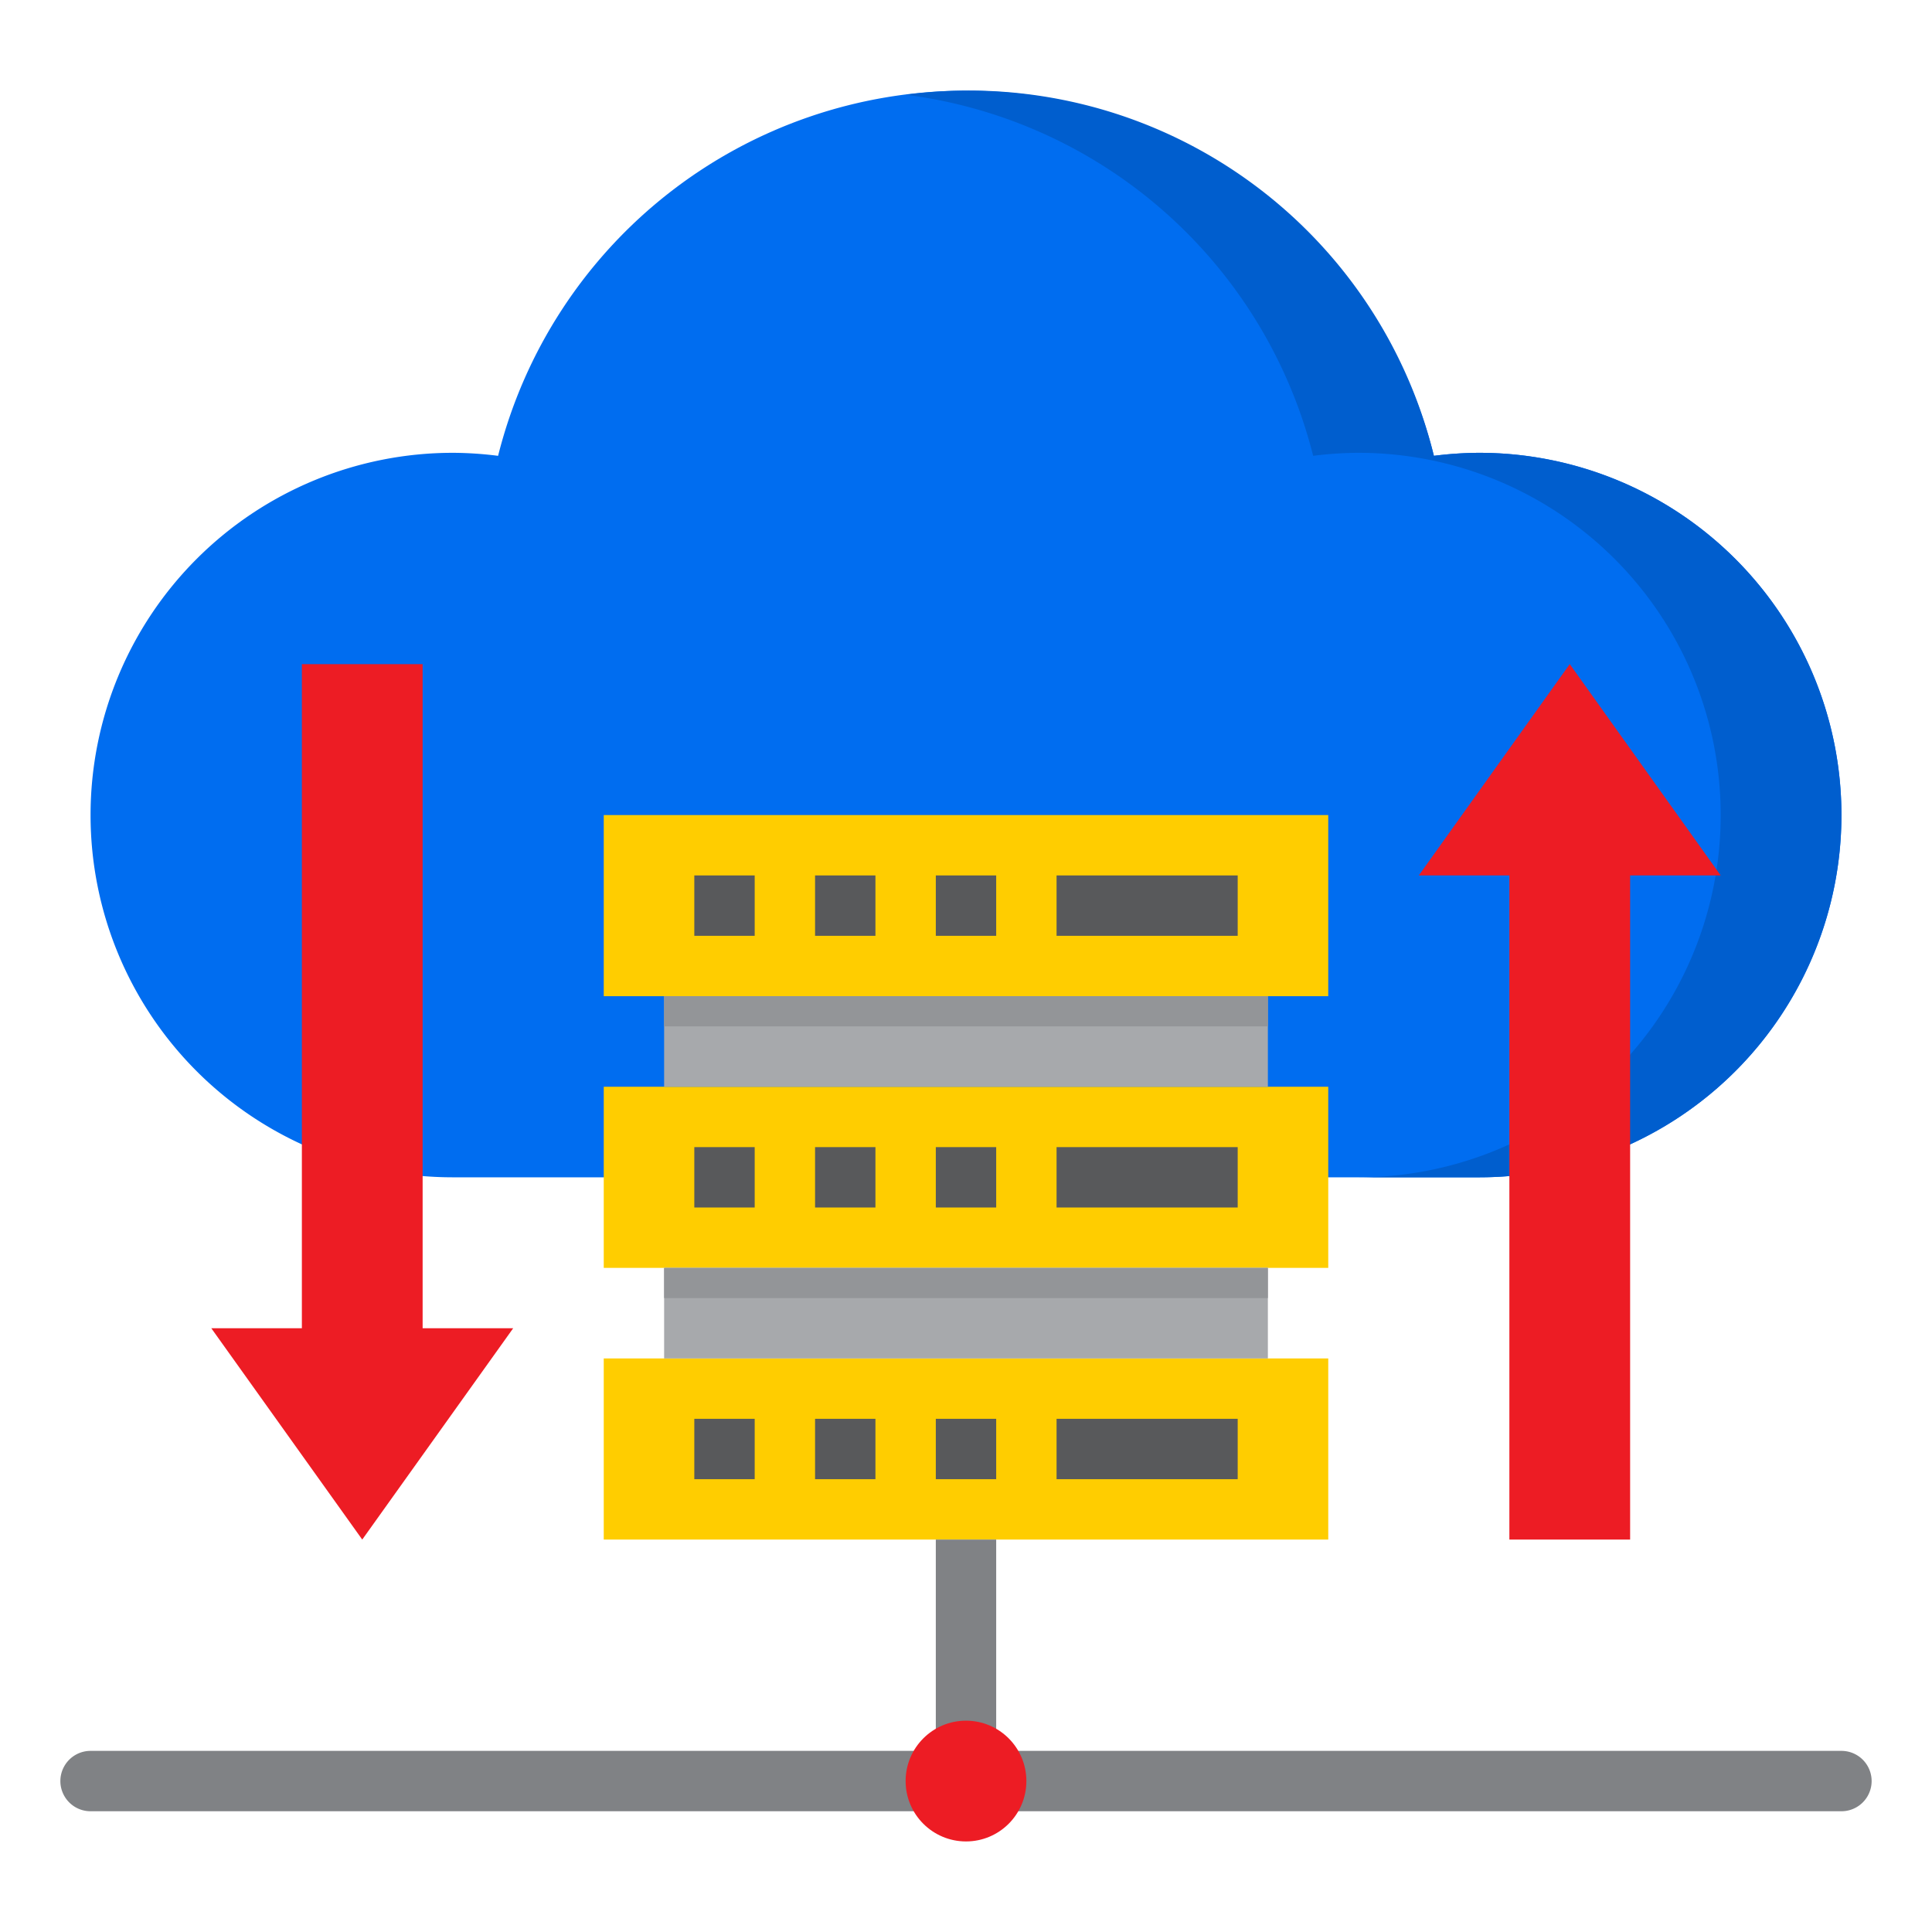
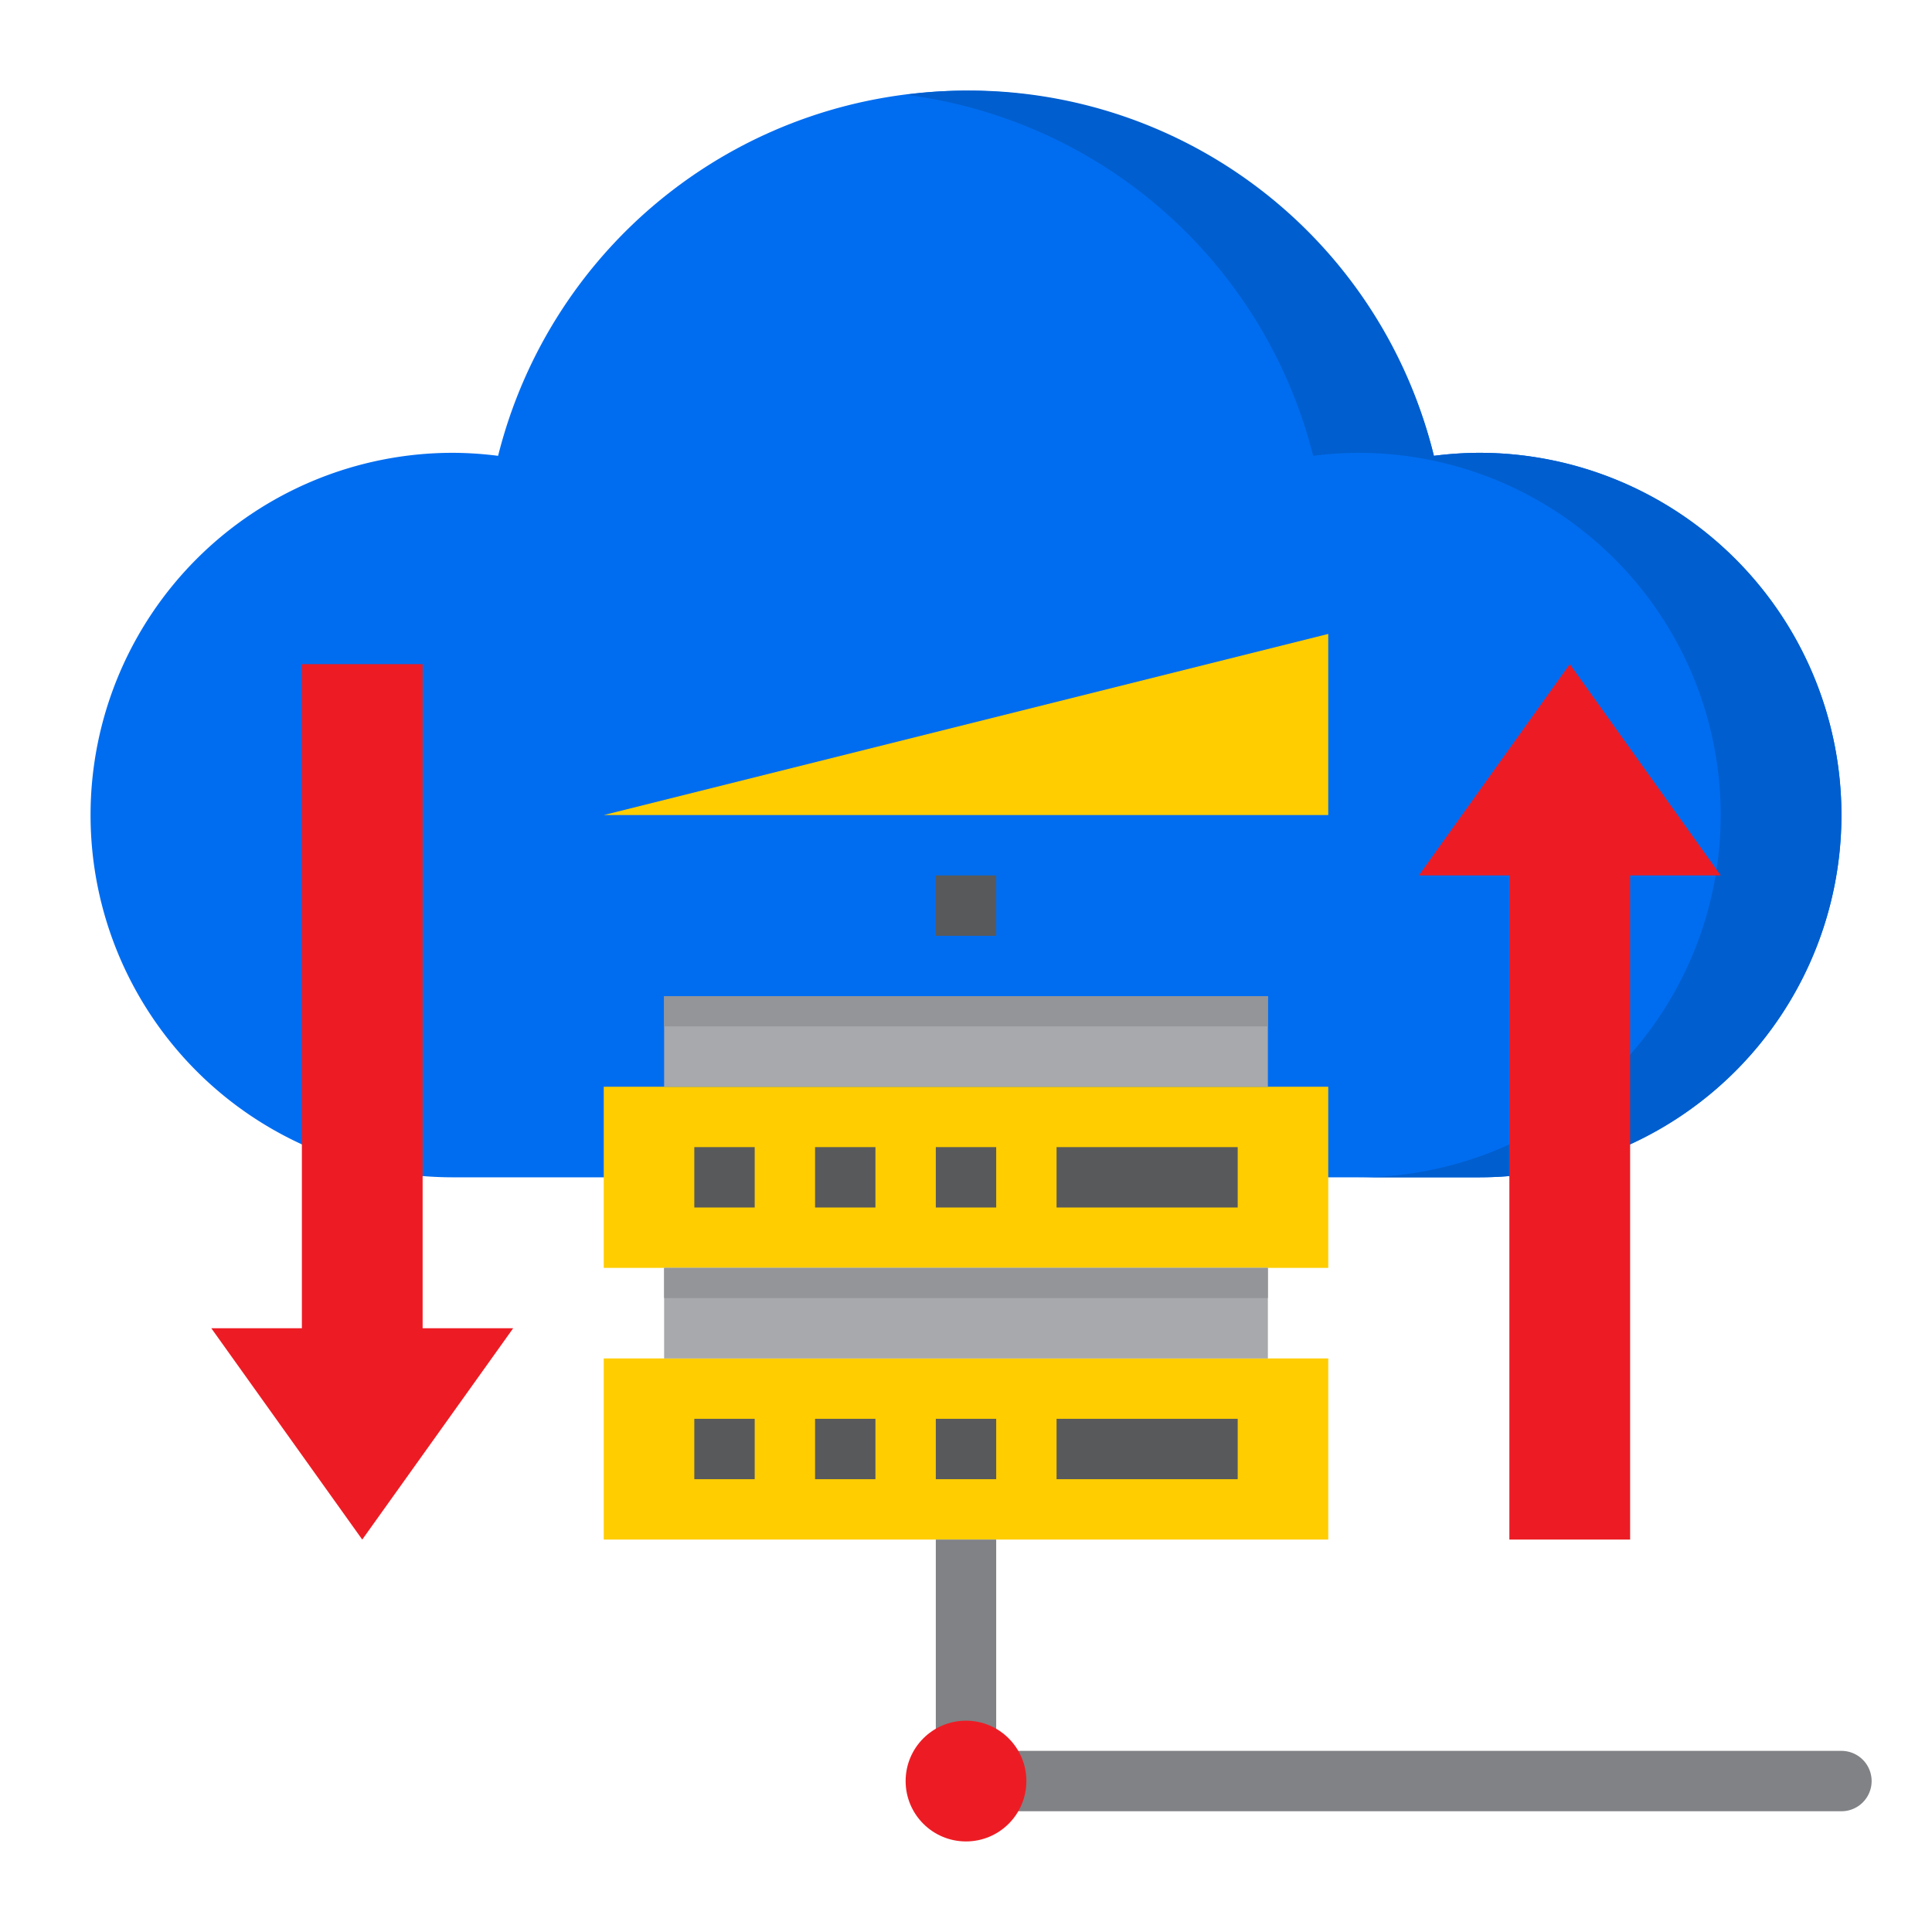
<svg xmlns="http://www.w3.org/2000/svg" height="512" viewBox="0 0 64 64" width="512">
  <g id="Hosting_service" data-name="Hosting service">
    <path d="m49 15a12.142 12.142 0 0 0 -1.5.1 15.979 15.979 0 0 0 -31 0 12.142 12.142 0 0 0 -1.5-.1 12 12 0 0 0 0 24h34a12 12 0 0 0 0-24z" fill="#006df0" />
    <path d="m49 15a12.142 12.142 0 0 0 -1.5.1 15.855 15.855 0 0 0 -17.5-11.961 15.994 15.994 0 0 1 13.5 11.961 12.142 12.142 0 0 1 1.5-.1 12 12 0 0 1 0 24h4a12 12 0 0 0 0-24z" fill="#005ece" />
-     <path d="m20 27v6h2 20 2v-6z" fill="#ffcd00" />
+     <path d="m20 27h2 20 2v-6z" fill="#ffcd00" />
    <path d="m42 36h-20-2v3 3h2 20 2v-3-3z" fill="#ffcd00" />
    <path d="m22 33h20v3h-20z" fill="#a7a9ac" />
    <path d="m42 45h-20-2v6h12 12v-6z" fill="#ffcd00" />
    <path d="m22 42h20v3h-20z" fill="#a7a9ac" />
    <path d="m57 29-5-7-5 7h3v9.96 12.04h4v-13.08-8.92z" fill="#ed1c24" />
    <path d="m10 22v15.92 6.08h-3l5 7 5-7h-3v-5.04-16.96z" fill="#ed1c24" />
    <path d="m22 33h20v1h-20z" fill="#939598" />
    <path d="m22 42h20v1h-20z" fill="#939598" />
    <g fill="#58595b">
-       <path d="m23 29h2v2h-2z" />
-       <path d="m27 29h2v2h-2z" />
      <path d="m31 29h2v2h-2z" />
      <path d="m23 38h2v2h-2z" />
      <path d="m27 38h2v2h-2z" />
      <path d="m31 38h2v2h-2z" />
      <path d="m23 47h2v2h-2z" />
      <path d="m27 47h2v2h-2z" />
      <path d="m31 47h2v2h-2z" />
-       <path d="m35 29h6v2h-6z" />
      <path d="m35 38h6v2h-6z" />
      <path d="m35 47h6v2h-6z" />
    </g>
    <path d="m61 58h-28v2h28a1 1 0 0 0 0-2z" fill="#808285" />
-     <path d="m31 58h-28a1 1 0 0 0 0 2h28z" fill="#808285" />
    <path d="m31 51h2v7h-2z" fill="#808285" />
    <circle cx="32" cy="59" fill="#ed1c24" r="2" />
  </g>
</svg>